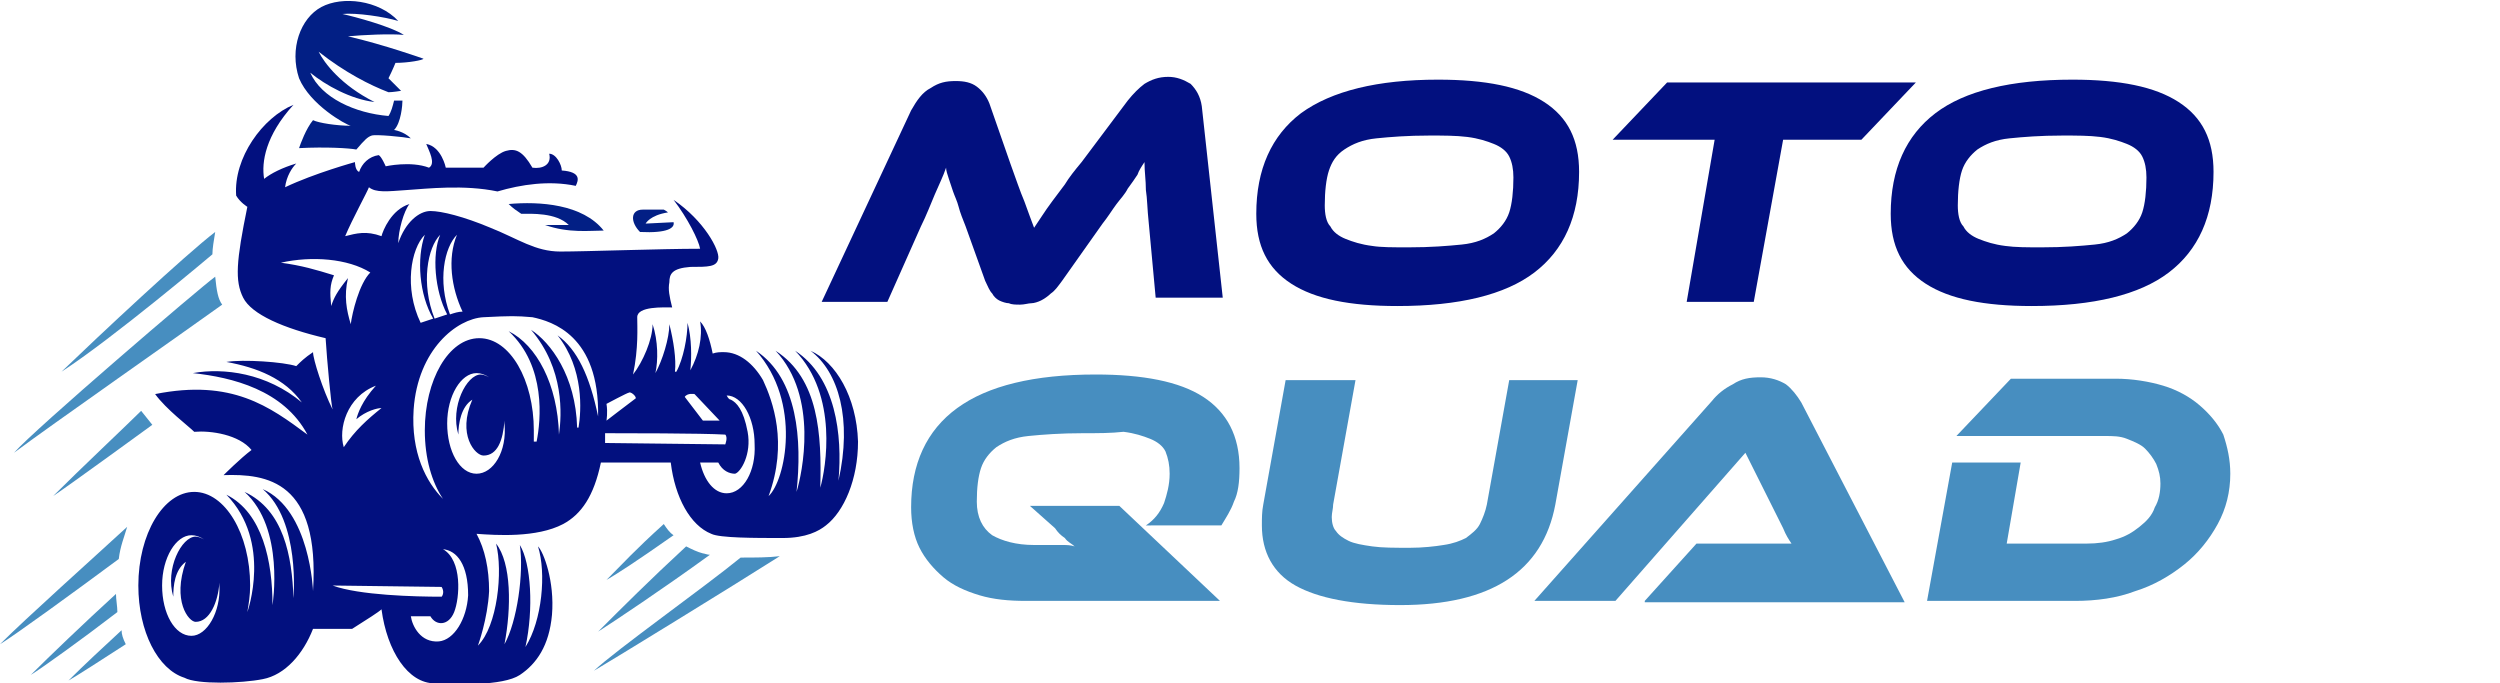
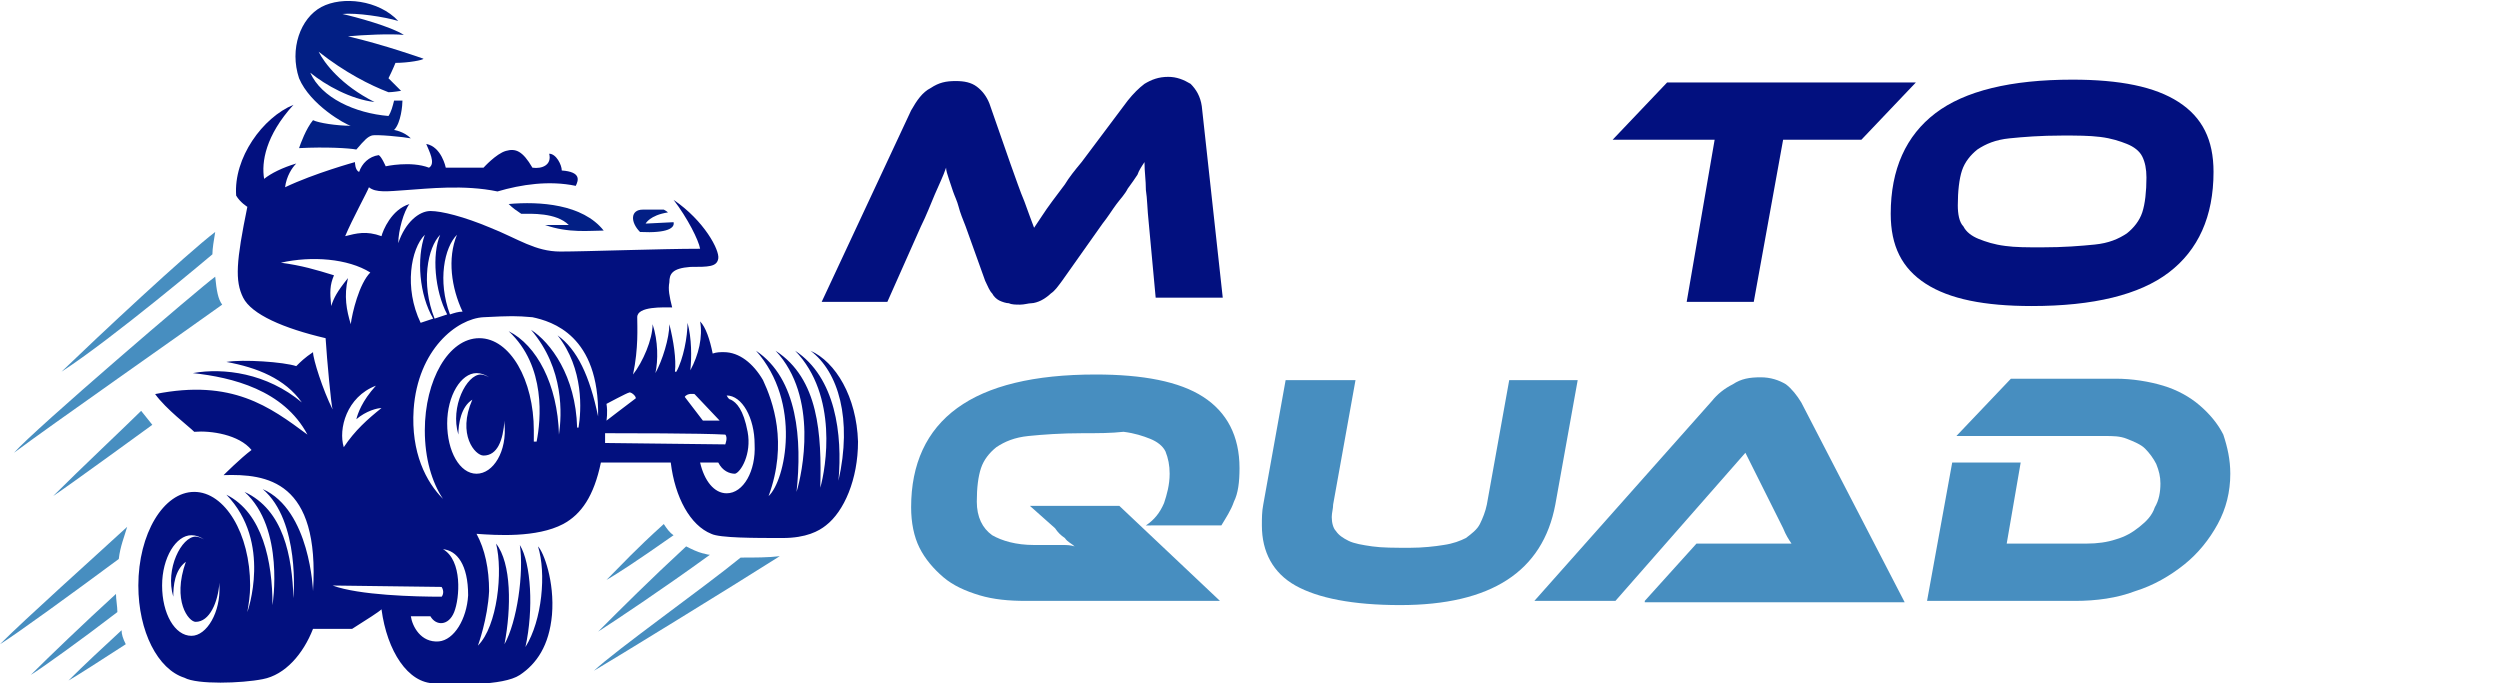
<svg xmlns="http://www.w3.org/2000/svg" version="1.1" id="Layer_1" x="0px" y="0px" width="178.9px" height="48.9px" viewBox="0 0 178.9 48.9" style="enable-background:new 0 0 178.9 48.9;" xml:space="preserve">
  <style type="text/css">
	.st0{fill:#02107F;}
	.st1{fill:#478EC0;}
	.st2{fill:#021F85;}
</style>
  <g>
    <path class="st0" d="M72.3,11.7c0.4,1.1,0.7,2,1,2.7c0.3,0.8,0.5,1.4,0.7,1.9c0.2-0.3,0.4-0.6,0.6-0.9c0.2-0.3,0.4-0.6,0.7-1   c0.3-0.4,0.6-0.8,0.9-1.2c0.3-0.5,0.7-1,1.2-1.6l3.3-4.4c0.4-0.5,0.8-0.9,1.2-1.2c0.5-0.3,1-0.5,1.7-0.5c0.6,0,1.1,0.2,1.6,0.5   c0.4,0.4,0.7,0.9,0.8,1.6l1.5,13.7h-4.8l-0.5-5.4c-0.1-0.9-0.1-1.7-0.2-2.3c0-0.7-0.1-1.3-0.1-2c-0.2,0.3-0.4,0.6-0.5,0.9   c-0.2,0.3-0.4,0.6-0.7,1c-0.2,0.4-0.5,0.7-0.8,1.1c-0.3,0.4-0.6,0.9-1,1.4L76,20.1c-0.3,0.4-0.5,0.7-0.8,0.9   c-0.2,0.2-0.5,0.4-0.7,0.5c-0.2,0.1-0.5,0.2-0.7,0.2c-0.2,0-0.5,0.1-0.8,0.1c-0.3,0-0.6,0-0.8-0.1c-0.2,0-0.5-0.1-0.7-0.2   c-0.2-0.1-0.4-0.3-0.5-0.5c-0.2-0.2-0.3-0.5-0.5-0.9l-1.4-3.9c-0.2-0.5-0.4-1-0.5-1.4c-0.1-0.4-0.3-0.8-0.4-1.1   c-0.1-0.3-0.2-0.6-0.3-0.9c-0.1-0.3-0.2-0.6-0.2-0.8c-0.2,0.6-0.5,1.2-0.8,1.9c-0.3,0.7-0.6,1.5-1,2.3l-2.4,5.4h-4.7l6.4-13.7   c0.4-0.7,0.8-1.3,1.4-1.6c0.6-0.4,1.1-0.5,1.8-0.5c0.6,0,1.1,0.1,1.5,0.4c0.4,0.3,0.7,0.7,0.9,1.2L72.3,11.7z" />
-     <path class="st0" d="M102.9,5.7c3.4,0,5.9,0.5,7.6,1.6c1.7,1.1,2.5,2.7,2.5,5c0,3.2-1.1,5.6-3.2,7.2c-2.1,1.6-5.4,2.4-9.8,2.4   c-3.4,0-5.9-0.5-7.6-1.6c-1.7-1.1-2.5-2.7-2.5-5c0-3.2,1.1-5.6,3.2-7.2C95.3,6.5,98.6,5.7,102.9,5.7z M100.8,17.7   c1.6,0,2.8-0.1,3.8-0.2c1-0.1,1.7-0.4,2.3-0.8c0.5-0.4,0.9-0.9,1.1-1.5c0.2-0.6,0.3-1.5,0.3-2.5c0-0.6-0.1-1.1-0.3-1.5   c-0.2-0.4-0.6-0.7-1.1-0.9c-0.5-0.2-1.1-0.4-1.9-0.5c-0.8-0.1-1.7-0.1-2.7-0.1c-1.6,0-2.8,0.1-3.8,0.2c-1,0.1-1.7,0.4-2.3,0.8   s-0.9,0.9-1.1,1.5c-0.2,0.6-0.3,1.5-0.3,2.5c0,0.6,0.1,1.2,0.4,1.5c0.2,0.4,0.6,0.7,1.1,0.9c0.5,0.2,1.1,0.4,1.9,0.5   C98.8,17.7,99.7,17.7,100.8,17.7z" />
    <path class="st0" d="M137.1,5.9l-3.9,4.1h-5.6l-2.1,11.6h-4.8l2-11.6h-7.3l3.9-4.1H137.1z" />
    <path class="st0" d="M148.3,5.7c3.4,0,5.9,0.5,7.6,1.6c1.7,1.1,2.5,2.7,2.5,5c0,3.2-1.1,5.6-3.2,7.2c-2.1,1.6-5.4,2.4-9.8,2.4   c-3.4,0-5.9-0.5-7.6-1.6c-1.7-1.1-2.5-2.7-2.5-5c0-3.2,1.1-5.6,3.2-7.2C140.6,6.5,143.9,5.7,148.3,5.7z M146.1,17.7   c1.6,0,2.8-0.1,3.8-0.2c1-0.1,1.7-0.4,2.3-0.8c0.5-0.4,0.9-0.9,1.1-1.5c0.2-0.6,0.3-1.5,0.3-2.5c0-0.6-0.1-1.1-0.3-1.5   c-0.2-0.4-0.6-0.7-1.1-0.9c-0.5-0.2-1.1-0.4-1.9-0.5c-0.8-0.1-1.7-0.1-2.7-0.1c-1.6,0-2.8,0.1-3.8,0.2c-1,0.1-1.7,0.4-2.3,0.8   c-0.5,0.4-0.9,0.9-1.1,1.5c-0.2,0.6-0.3,1.5-0.3,2.5c0,0.6,0.1,1.2,0.4,1.5c0.2,0.4,0.6,0.7,1.1,0.9c0.5,0.2,1.1,0.4,1.9,0.5   C144.2,17.7,145.1,17.7,146.1,17.7z" />
    <path class="st1" d="M87.3,43H73.4c-1.2,0-2.3-0.1-3.3-0.4c-1-0.3-1.9-0.7-2.6-1.3c-0.7-0.6-1.3-1.3-1.7-2.1   c-0.4-0.8-0.6-1.8-0.6-2.9c0-3.1,1.1-5.5,3.3-7.1c2.2-1.6,5.5-2.4,9.9-2.4c3.4,0,6,0.5,7.7,1.6c1.7,1.1,2.6,2.8,2.6,5.1   c0,1-0.1,1.8-0.4,2.4c-0.2,0.6-0.6,1.2-0.9,1.7H82c0.6-0.4,1-0.9,1.3-1.6c0.2-0.6,0.4-1.3,0.4-2.1c0-0.6-0.1-1.1-0.3-1.6   c-0.2-0.4-0.6-0.7-1.1-0.9c-0.5-0.2-1.1-0.4-1.9-0.5C79.5,31,78.6,31,77.5,31c-1.6,0-2.9,0.1-3.9,0.2c-1,0.1-1.7,0.4-2.3,0.8   c-0.5,0.4-0.9,0.9-1.1,1.5c-0.2,0.6-0.3,1.4-0.3,2.4c0,1.1,0.4,1.9,1.1,2.4c0.7,0.4,1.7,0.7,3,0.7h1c0.3,0,0.6,0,1,0   c0.3,0,0.6,0,0.9,0.1c-0.2-0.2-0.5-0.3-0.7-0.6c-0.3-0.2-0.5-0.4-0.7-0.7l-1.8-1.6h6.4L87.3,43z" />
    <path class="st1" d="M111.3,36.1c-0.9,4.8-4.6,7.2-11.1,7.2c-3.4,0-5.9-0.5-7.5-1.4c-1.6-0.9-2.4-2.4-2.4-4.3c0-0.5,0-1,0.1-1.5   l1.6-8.9H97l-1.6,8.9c0,0.3-0.1,0.6-0.1,0.9c0,0.4,0.1,0.8,0.3,1c0.2,0.3,0.5,0.5,0.9,0.7c0.4,0.2,1,0.3,1.7,0.4   c0.7,0.1,1.6,0.1,2.7,0.1c0.9,0,1.8-0.1,2.4-0.2c0.7-0.1,1.2-0.3,1.6-0.5c0.4-0.3,0.8-0.6,1-1c0.2-0.4,0.4-0.9,0.5-1.4l1.6-8.9h4.9   L111.3,36.1z" />
    <path class="st1" d="M117.7,43l3.7-4.1h4c0.5,0,1,0,1.5,0s0.9,0,1.3,0c-0.2-0.3-0.4-0.6-0.6-1.1c-0.2-0.4-0.4-0.8-0.6-1.2l-2.1-4.2   L115.6,43h-5.8l12.7-14.3c0.4-0.5,0.9-0.9,1.5-1.2c0.6-0.4,1.2-0.5,2-0.5c0.7,0,1.3,0.2,1.8,0.5c0.4,0.3,0.8,0.8,1.1,1.3l7.4,14.3   H117.7z" />
    <path class="st1" d="M159.6,33.9c0,1.3-0.3,2.5-0.9,3.6c-0.6,1.1-1.4,2.1-2.4,2.9c-1,0.8-2.2,1.5-3.5,1.9c-1.3,0.5-2.8,0.7-4.3,0.7   h-10.6l1.8-9.9h4.9l-1,5.8h5.7c0.8,0,1.5-0.1,2.1-0.3c0.7-0.2,1.2-0.5,1.7-0.9c0.5-0.4,0.9-0.8,1.1-1.4c0.3-0.5,0.4-1.1,0.4-1.7   c0-0.5-0.1-0.9-0.3-1.4c-0.2-0.4-0.5-0.8-0.8-1.1s-0.8-0.5-1.3-0.7s-1-0.2-1.6-0.2H140l3.9-4.1h7.5c1.2,0,2.4,0.2,3.4,0.5   c1,0.3,1.9,0.8,2.6,1.4c0.7,0.6,1.3,1.3,1.7,2.1C159.4,32,159.6,32.9,159.6,33.9z" />
  </g>
  <g>
    <path class="st1" d="M9.1,37.7C6.6,40,1.9,44.2,0,46.1c1-0.6,5.4-3.8,8.5-6.1C8.6,39.1,8.9,38.4,9.1,37.7z" />
    <path class="st1" d="M1,32.4c1.5-1.7,13.3-11.8,14.4-12.6c0.1,1,0.2,1.6,0.5,2C13.4,23.6,3.4,30.6,1,32.4z" />
    <path class="st1" d="M15.4,16.6c-2.1,1.6-8.3,7.4-11,10c3.7-2.4,10.8-8.4,10.8-8.4C15.2,17.8,15.3,17.2,15.4,16.6z" />
    <path class="st1" d="M10.1,29.4l0.8,1c0,0-5.9,4.3-7.1,5.1C5.7,33.6,9.2,30.3,10.1,29.4z" />
    <g>
      <path class="st2" d="M25.1,9c-1,0-2.3-0.2-2.7-0.4c-0.5,0.6-0.9,1.7-1,2c1.9-0.1,3.6,0,4.1,0.1c0.6-0.7,0.8-0.9,1.1-1    c0.3-0.1,2.3,0.1,2.8,0.2c-0.5-0.5-1.2-0.6-1.2-0.6c0.5-0.5,0.6-1.8,0.6-2.1c-0.3,0-0.5,0-0.6,0c-0.1,0.4-0.2,0.8-0.4,1.1    C25.4,8.1,23,7,22.2,5.2c1.1,0.9,2.9,1.9,4.6,2.1c-2.4-1.2-3.6-2.8-4-3.6c1.9,1.5,3.7,2.4,5,2.9c0.3,0,0.9-0.1,0.9-0.1    c-0.4-0.4-0.9-0.9-0.9-0.9c0.3-0.6,0.5-1.1,0.5-1.1c0.9,0,2-0.2,2-0.3c0,0-2.8-1-5.4-1.6c1-0.1,3.1-0.2,4-0.1    c-0.9-0.6-3.5-1.3-4.4-1.5c1-0.1,3,0.2,4,0.5c-1.4-1.5-4-1.8-5.5-1c-1.5,0.8-2.3,3-1.6,5.1C22.2,7.5,24.7,8.9,25.1,9z" />
      <path class="st2" d="M48.2,15.9l-2,0.1c0,0,0.3-0.6,1.6-0.8c-0.1-0.1-0.3-0.2-0.3-0.2s-0.9,0-1.5,0c-0.9,0-0.9,0.9-0.2,1.6    C47.8,16.7,48.3,16.3,48.2,15.9z" />
      <path class="st2" d="M36.4,14.6c0.3,0.3,0.6,0.5,0.9,0.7c0.7,0,2.5-0.1,3.4,0.8c-0.6,0-1.3,0-1.7,0c1.7,0.6,3.2,0.4,4.2,0.4    C41.7,14.6,38.6,14.4,36.4,14.6z" />
      <g>
        <path class="st0" d="M58,25.1c2,1.5,3,4.9,2,9.3c0.3-3.3-0.2-7.4-3.1-9.3c3.1,3.2,2.2,8.4,1.8,9.8l0,0c0.1-3.8-0.1-7.8-3.2-9.8     c3.1,3.3,1.9,8.8,1.5,10.1c0.4-3.7,0.1-8.1-2.9-10.1c3.3,3.7,2.1,9.3,0.9,10.4c1.4-3.8,0.3-6.8-0.4-8.3c-0.7-1.2-1.7-2-2.8-2     c-0.3,0-0.5,0-0.8,0.1c-0.2-1-0.5-1.9-0.9-2.3c0.2,1.1-0.1,2.4-0.7,3.5c0,0,0,0,0,0c0.1-0.9,0.1-2.3-0.2-3.4c0,1-0.3,2.6-0.8,3.5     c0,0,0,0-0.1,0c0.1-0.9-0.1-2.2-0.4-3.4c0,1-0.5,2.6-1,3.5c0,0,0,0,0,0c0.2-0.9,0.2-2.3-0.2-3.5c0,1.1-0.7,2.7-1.4,3.6l0,0     c0.4-1.9,0.3-3.4,0.3-4.1c0-0.8,1.9-0.7,2.5-0.7c-0.2-0.8-0.3-1.3-0.2-1.8c0-0.6,0.2-1,1.5-1.1c1.3,0,1.9,0,2-0.6     c0.1-0.6-1-2.7-3.2-4.2c1,1.3,1.8,2.9,1.9,3.5c-2.8,0-8.2,0.2-10,0.2c-1.8,0-3-0.9-5-1.7c-1.9-0.8-3.5-1.2-4.3-1.2     c-0.8,0-1.8,0.8-2.3,2.3c0-0.9,0.4-2.3,0.8-2.8c-1.3,0.4-1.9,1.9-2,2.3c-1.1-0.4-1.8-0.2-2.6,0c0.5-1.2,1.6-3.2,1.7-3.5     c0.5,0.4,1.3,0.3,2.7,0.2c1.5-0.1,4.1-0.4,6.5,0.1c1.7-0.5,3.7-0.8,5.6-0.4c0.2-0.4,0.4-1-1-1.1c0-0.4-0.4-1.2-0.9-1.2     c0.2,0.8-0.5,1.1-1.2,1c-0.7-1.2-1.2-1.4-1.9-1.2c-0.7,0.2-1.6,1.2-1.6,1.2l-2.7,0c0,0-0.3-1.5-1.4-1.7c0.2,0.5,0.7,1.4,0.2,1.7     c-1.3-0.5-3.1-0.1-3.1-0.1s-0.3-0.7-0.5-0.8c-0.7,0.1-1.2,0.6-1.4,1.2c-0.3-0.1-0.3-0.7-0.3-0.7s-2.9,0.8-5,1.8     c0.1-0.8,0.5-1.4,0.8-1.7c-1,0.3-1.8,0.7-2.3,1.1C18.7,11.6,19,9.7,21,7.5c-2.2,0.9-4.3,3.8-4.1,6.5c0.3,0.5,0.8,0.8,0.8,0.8     c-0.8,3.9-0.9,5.3-0.3,6.5c0.6,1.2,2.9,2.2,5.9,2.9c0.1,1.6,0.4,4.8,0.5,5.1c-0.7-1.4-1.4-3.6-1.4-4.1c-0.6,0.4-0.9,0.7-1.2,1     c-0.9-0.3-3.8-0.5-5-0.3c2.2,0.4,4.2,1.2,5.4,2.9c-2.5-2.1-5.6-2.5-7.8-2.1c2.8,0.3,6.5,1.2,8.2,4.4c-2.7-2-5.4-4-10.9-2.9     c0.8,1.1,2.4,2.3,2.8,2.7c1.2-0.1,3.2,0.2,4.1,1.3C17.2,32.8,16,34,16,34c3.1-0.1,6.9,0.4,6.4,8.3c0,0-0.2-5.8-3.6-7.3     c2.7,2.3,2.2,7.8,2.2,7.8c-0.1-3-0.7-6.3-3.5-7.6c2.9,2.6,2,8.1,2,8.1c0-3.1-0.7-6.6-3.3-7.9c3.3,3.4,1.5,8.4,1.5,8.4     c0.1-0.6,0.2-1.2,0.2-1.9c0-3.7-1.8-6.7-4-6.7c-2.2,0-4,3-4,6.7c0,3.3,1.4,6,3.3,6.6c0,0,0,0,0,0c0.9,0.5,4.1,0.4,5.6,0.1     c1.6-0.3,2.9-1.8,3.6-3.6c1.3,0,2.8,0,2.8,0c1.1-0.7,1.9-1.2,2.1-1.4c0,0,0,0,0,0c0.4,3,1.9,5.3,3.8,5.3c1.4,0.1,4.9,0.2,6.1-0.6     c1.2-0.8,2.1-2.1,2.3-4.3c0.2-2.4-0.6-4.5-1-4.9c0.6,1.9,0.3,5.3-0.9,7.2c0.6-2.7,0.4-6-0.4-7.3c0.3,2-0.2,5.5-1.1,7.1     c0.5-2.6,0.5-5.8-0.6-7.2c0.5,2,0.1,5.9-1.3,7.3c0,0,0.7-1.9,0.8-3.9c0-1.6-0.3-3-0.9-4.1c1.4,0.1,4.3,0.3,6.2-0.7     c1.3-0.7,2.2-2,2.7-4.4c1.1,0,3.2,0,5,0c0.3,2.5,1.4,4.5,2.9,5.1l0,0c0.6,0.3,3.1,0.3,5.1,0.3c1.7,0,2.6-0.5,3.1-0.9     c1.3-1,2.3-3.3,2.3-6C61.3,28.4,59.8,25.9,58,25.1z M13.7,45.5c-1.2,0-2.1-1.6-2.1-3.6c0-2,1-3.6,2.1-3.6c0.3,0,0.6,0.1,0.9,0.3     c-0.2-0.1-0.4-0.2-0.6-0.2c-1,0-2.2,2.3-1.6,4.3c0-0.8,0.1-1.9,0.9-2.5c-1,2.8,0.2,4.3,0.7,4.3c1,0,1.6-1.4,1.7-2.8     c0,0.1,0,0.1,0,0.2C15.8,43.8,14.8,45.5,13.7,45.5z M32.7,16.8c-0.7,1.7-0.4,3.8,0.4,5.5c-0.3,0-0.6,0.1-0.9,0.2     C31.3,20.1,31.8,17.7,32.7,16.8z M31.5,16.8c-0.6,1.4-0.4,4,0.5,5.7c-0.3,0.1-0.6,0.2-0.9,0.3C30.1,20.3,30.6,17.7,31.5,16.8z      M30.4,16.8c-0.6,1.7-0.4,4.3,0.6,6c-0.3,0.1-0.6,0.2-0.9,0.3C28.9,20.6,29.4,17.8,30.4,16.8z M27.3,29.2c-1,0.8-1.9,1.6-2.7,2.8     c-0.4-1.3,0.2-3.6,2.3-4.4c-1,1.1-1.3,2-1.4,2.4C26.2,29.4,27,29.2,27.3,29.2z M23.7,21.9c-0.1-1-0.1-1.5,0.2-2.2     c-1.3-0.4-2.3-0.7-3.8-0.9c2.2-0.5,4.8-0.3,6.4,0.7c-0.8,0.8-1.3,2.9-1.4,3.7c-0.3-1-0.5-2-0.2-3.3     C24.1,20.9,23.9,21.3,23.7,21.9z M23.8,41.9c0.1,0,7.5,0.1,7.8,0.1c0.2,0.3,0.1,0.6,0,0.7C29.7,42.7,25.7,42.6,23.8,41.9z      M31.4,45.9c-1.3,0.1-1.9-1.1-2-1.8c0.1,0,1.4,0,1.4,0c0.4,0.7,1.3,0.7,1.7-0.3c0.4-1,0.6-3.7-0.8-4.5c1,0.1,1.8,1.1,1.8,3.3     C33.4,44.3,32.5,45.8,31.4,45.9z M34.1,33.9c-1.2,0-2.1-1.6-2.1-3.6c0-2,1-3.6,2.1-3.6c0.3,0,0.6,0.1,0.9,0.3     c-0.2-0.1-0.4-0.2-0.6-0.2c-1,0-2.2,2.3-1.6,4.3c0-0.8,0.2-2,1-2.5c-1.1,2.5,0.2,4,0.8,4c1,0,1.4-1.1,1.5-2.5c0,0.1,0,0.1,0,0.2     C36.3,32.3,35.3,33.9,34.1,33.9z M42.8,29.8C42.8,29.8,42.8,29.8,42.8,29.8c-0.6-2.9-1.5-4.8-2.9-5.8c1.9,2.4,1.7,5.4,1.5,6.6     c0,0-0.1,0-0.1,0c0,0,0,0,0,0c-0.1-3.7-1.9-6.1-3.3-7c2.4,2.8,2.2,6.1,2,7.5c0,0,0,0,0,0c-0.1-3.6-1.6-6.4-3.6-7.4     c2.7,2.5,2.3,6.4,2,7.9c0,0-0.1,0-0.2,0c0-0.2,0-0.5,0-0.8c0-3.6-1.7-6.6-3.9-6.6s-3.9,3-3.9,6.6c0,2,0.5,3.7,1.3,4.9     c-1.2-1.2-2.3-3.3-2.1-6.4c0.3-4.3,3.1-6.5,5-6.6c2-0.1,2.3-0.1,3.5,0C39.5,23,42.9,24,42.8,29.8z M49.7,28.2l1.8,1.9h-1.2     L49,28.4C49.2,28.1,49.7,28.2,49.7,28.2z M43.4,28.9c0,0,1.5-0.8,1.6-0.8c0.1-0.1,0.5,0.2,0.5,0.4c-0.8,0.6-2.1,1.6-2.1,1.6     S43.5,29.5,43.4,28.9z M43.3,31.7c0,0,0-0.6,0-0.7c1.1,0,7,0,8.6,0.1c0.2,0.2,0,0.7,0,0.7L43.3,31.7z M52,35.3     c-0.9,0-1.6-0.9-1.9-2.2c0.8,0,1.3,0,1.3,0c0.3,0.6,0.8,0.8,1.2,0.8c0.4-0.1,1.2-1.4,0.9-3c-0.3-1.6-0.8-2.1-1.2-2.3     c-0.1,0-0.2-0.1-0.3-0.3c1.1,0,2,1.6,2,3.5C54.1,33.7,53.2,35.3,52,35.3z" />
      </g>
    </g>
    <path class="st1" d="M47.5,37.5c-2.1,1.9-2.9,2.8-4.1,4c0.7-0.4,2.1-1.3,4.8-3.2C47.9,38.1,47.7,37.8,47.5,37.5z" />
    <path class="st1" d="M50.3,39.6c-0.4-0.1-0.8-0.3-1.2-0.5c-2.6,2.4-4.6,4.4-6.3,6.1c1.1-0.7,4.7-3.1,8-5.5   C50.6,39.7,50.4,39.6,50.3,39.6z" />
    <path class="st1" d="M53,39.9c-2.7,2.2-8.9,6.6-10.5,8.1c1.2-0.7,10-6.1,13.3-8.2C55,39.9,54,39.9,53,39.9z" />
    <path class="st1" d="M8.3,42.5C6,44.6,3.5,47,2.2,48.3c0.8-0.5,3.6-2.5,6.2-4.5C8.4,43.4,8.3,42.9,8.3,42.5z" />
    <path class="st1" d="M8.7,45.1c-1.3,1.2-2.7,2.5-3.8,3.6c0.7-0.4,2.4-1.5,4.1-2.6C8.8,45.7,8.7,45.4,8.7,45.1z" />
  </g>
</svg>